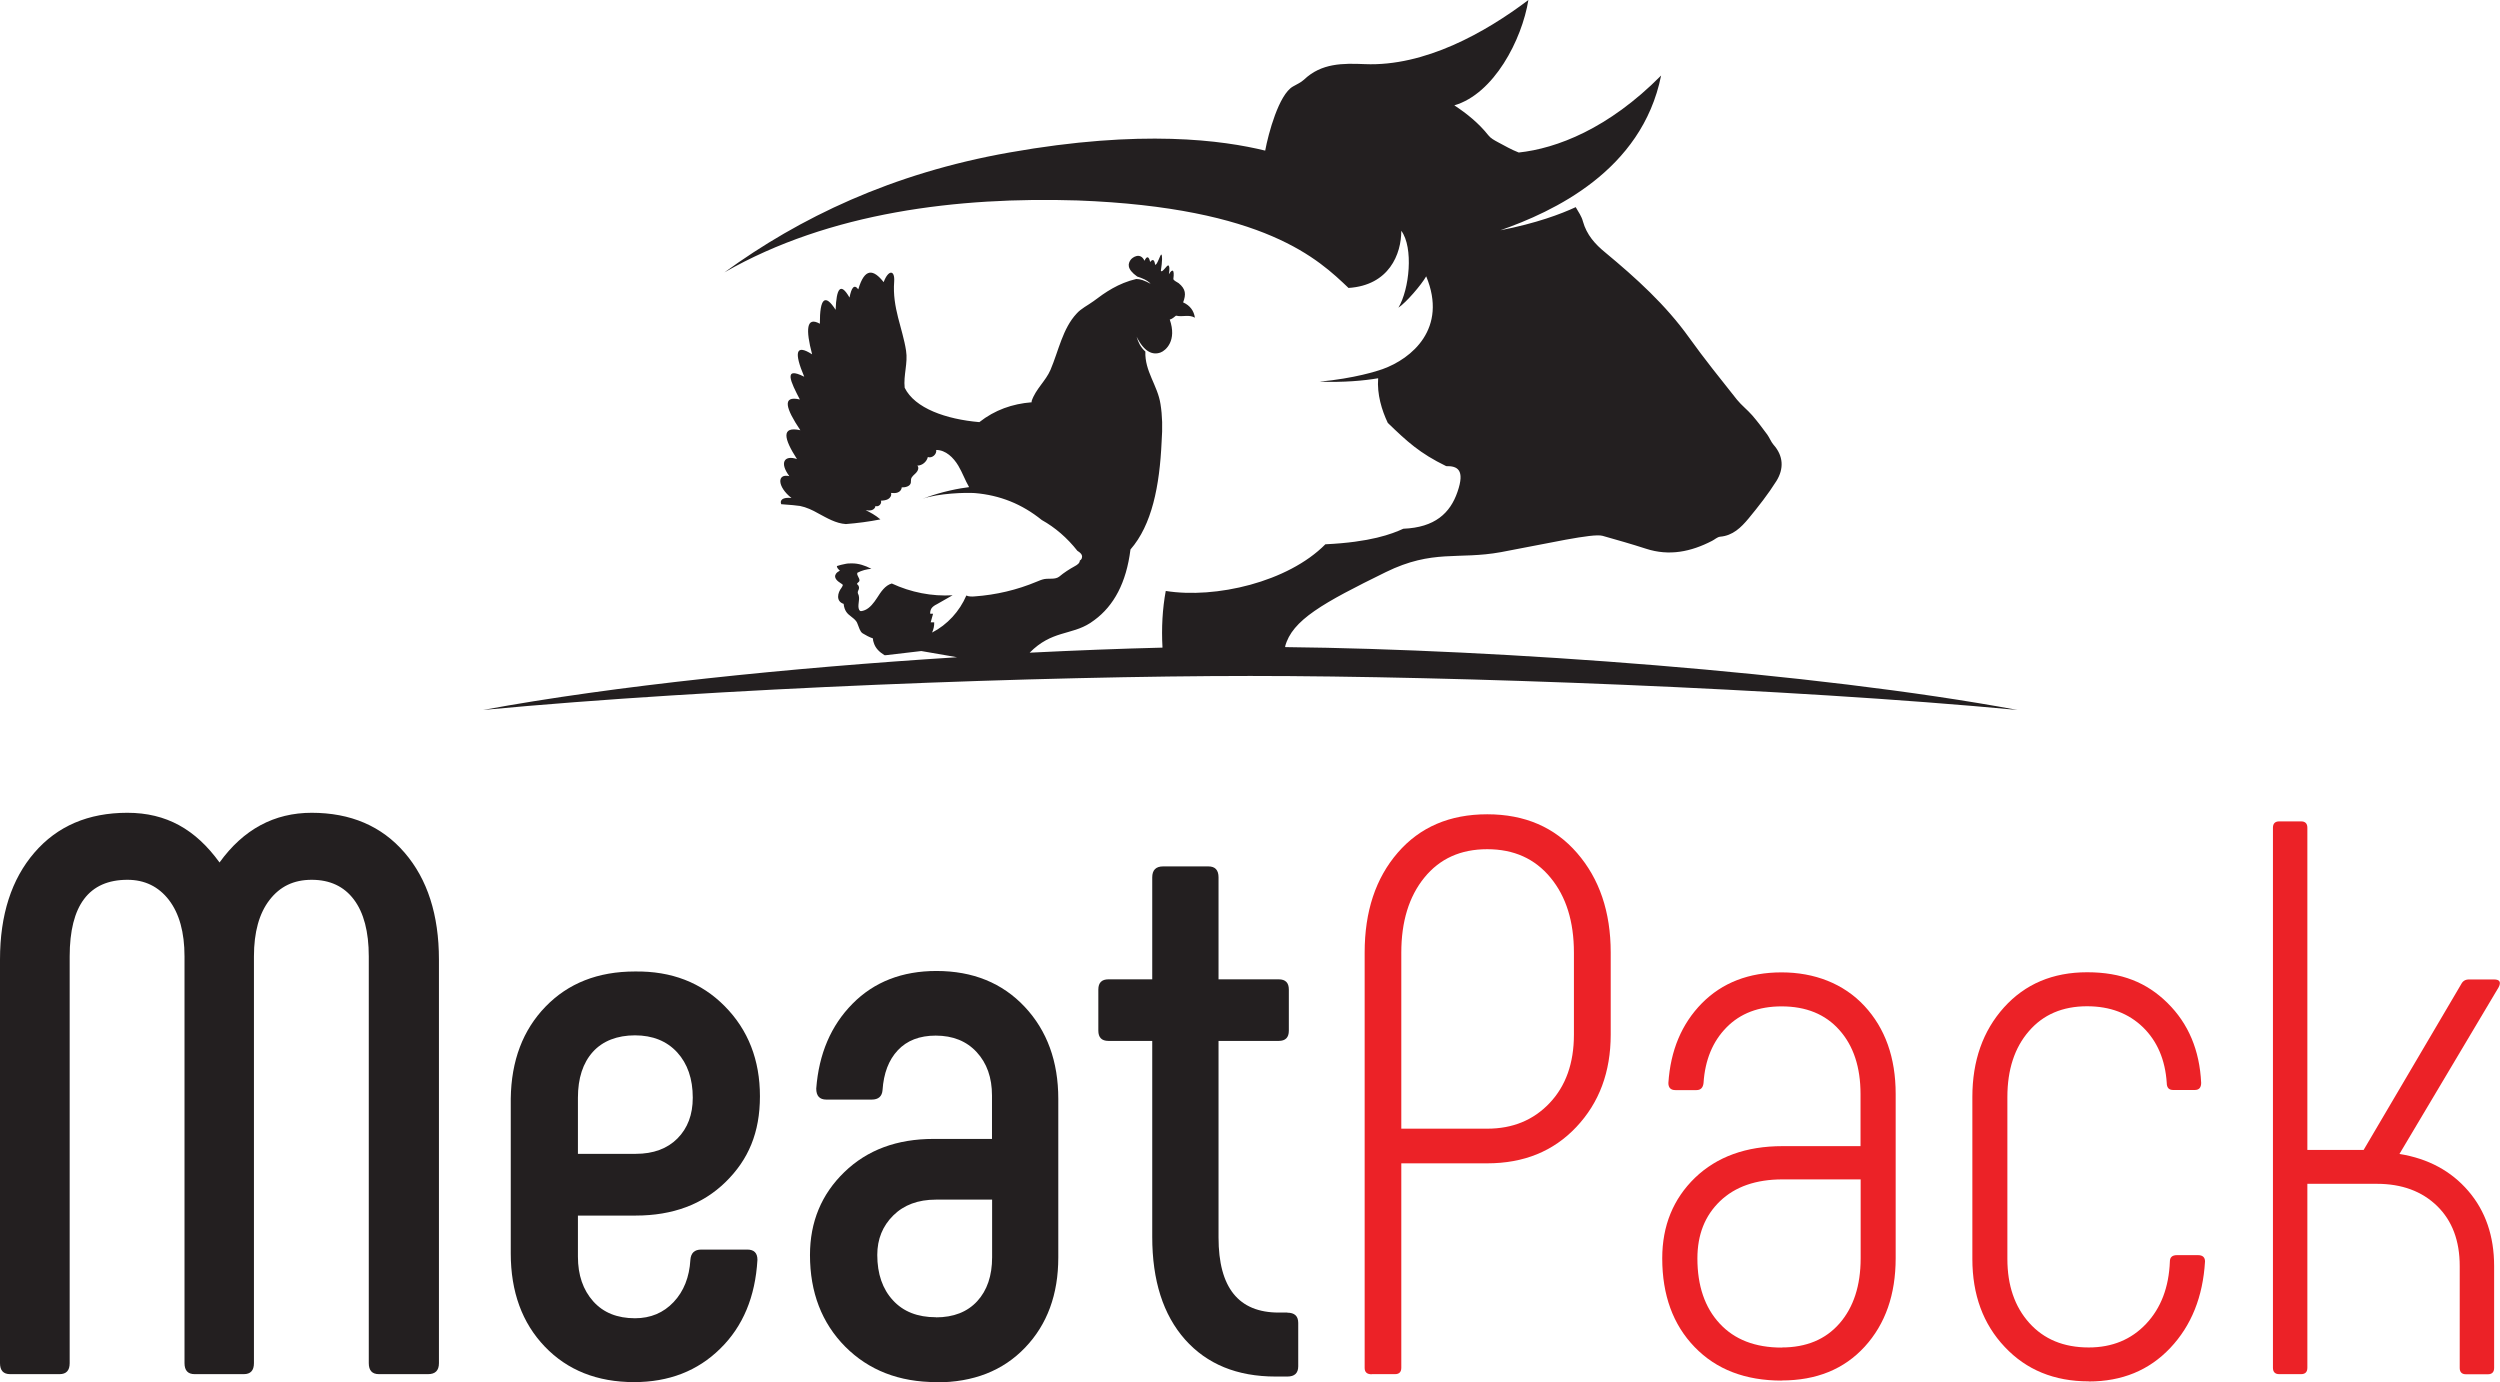
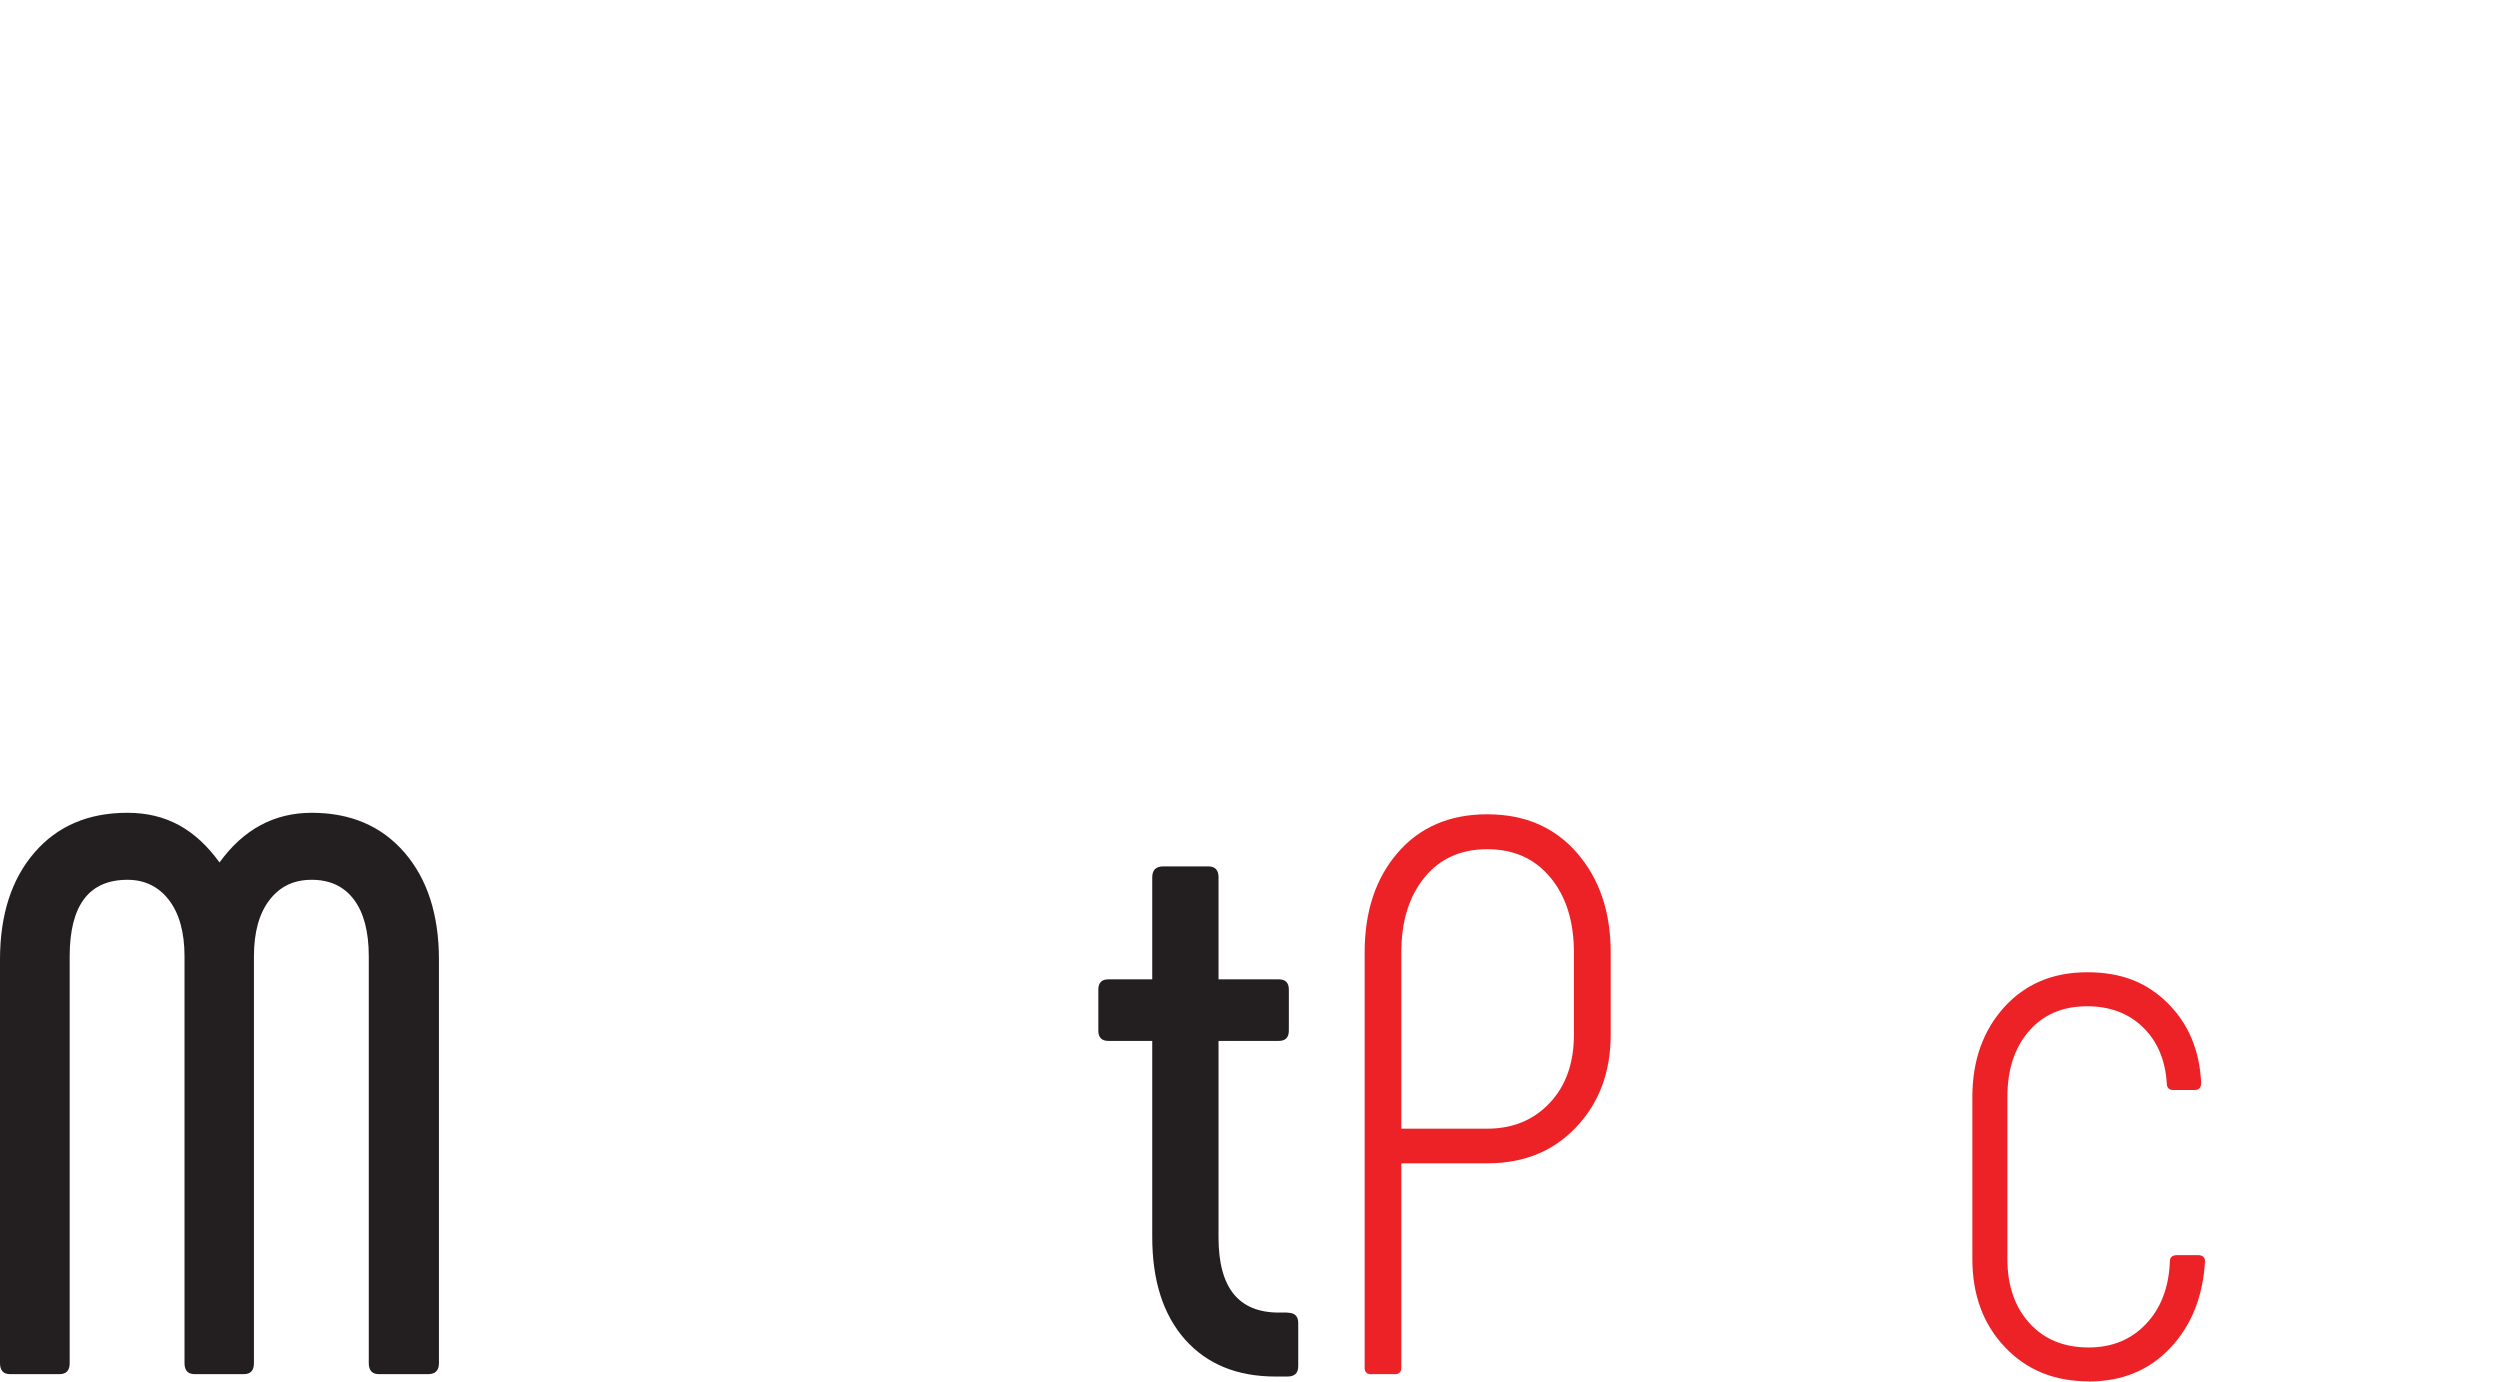
<svg xmlns="http://www.w3.org/2000/svg" width="123" height="68" viewBox="0 0 123 68" fill="none">
  <g clip-path="url(#clip0_334_33178)">
    <path d="M15.331 39.989C17.251 39.989 18.778 40.642 19.904 41.949C21.03 43.255 21.596 45.01 21.596 47.212V67.067C21.596 67.428 21.418 67.608 21.061 67.608H18.642C18.31 67.608 18.144 67.428 18.144 67.067V47.057C18.144 45.837 17.898 44.904 17.411 44.257C16.925 43.61 16.23 43.286 15.337 43.286C14.445 43.286 13.774 43.616 13.263 44.276C12.752 44.935 12.494 45.862 12.494 47.057V67.067C12.494 67.428 12.328 67.608 11.995 67.608H9.577C9.244 67.608 9.078 67.428 9.078 67.067V47.057C9.078 45.868 8.82 44.941 8.309 44.276C7.798 43.616 7.115 43.286 6.272 43.286C4.376 43.286 3.428 44.543 3.428 47.057V67.067C3.428 67.428 3.262 67.608 2.93 67.608H0.499C0.166 67.608 0 67.428 0 67.067V47.212C0 45.01 0.566 43.255 1.693 41.949C2.819 40.642 4.345 39.989 6.265 39.989C8.186 39.989 9.62 40.804 10.801 42.434C11.977 40.804 13.491 39.989 15.337 39.989H15.331Z" fill="#231F20" />
-     <path d="M31.204 68C29.382 68 27.917 67.415 26.803 66.252C25.689 65.088 25.129 63.557 25.129 61.666V54.05C25.154 52.184 25.726 50.678 26.84 49.527C27.954 48.376 29.419 47.797 31.241 47.797C33.032 47.772 34.509 48.339 35.66 49.508C36.811 50.672 37.389 52.153 37.389 53.938C37.389 55.724 36.823 57.056 35.697 58.157C34.571 59.258 33.093 59.806 31.278 59.806H28.434V61.828C28.434 62.736 28.687 63.464 29.185 64.024C29.684 64.584 30.373 64.858 31.241 64.858C32.01 64.858 32.644 64.59 33.143 64.061C33.641 63.533 33.918 62.836 33.967 61.983C33.992 61.647 34.17 61.479 34.503 61.479H36.768C37.1 61.479 37.266 61.647 37.266 61.983C37.161 63.794 36.558 65.256 35.438 66.351C34.324 67.452 32.909 68 31.192 68H31.204ZM28.434 56.769H31.278C32.145 56.769 32.835 56.514 33.333 56.01C33.832 55.506 34.084 54.84 34.084 54.007C34.084 53.073 33.826 52.333 33.315 51.773C32.804 51.219 32.109 50.939 31.241 50.939C30.373 50.939 29.653 51.213 29.167 51.754C28.68 52.296 28.434 53.048 28.434 54.007V56.763V56.769Z" fill="#231F20" />
-     <path d="M46.08 68C44.233 68 42.738 67.415 41.581 66.252C40.43 65.088 39.851 63.582 39.851 61.747C39.851 60.117 40.417 58.754 41.544 57.665C42.67 56.576 44.129 56.035 45.926 56.035H48.806V53.901C48.806 53.017 48.554 52.308 48.055 51.767C47.557 51.225 46.886 50.952 46.036 50.952C45.243 50.952 44.621 51.194 44.172 51.673C43.722 52.153 43.476 52.806 43.421 53.633C43.396 53.944 43.218 54.1 42.885 54.1H40.657C40.325 54.1 40.159 53.92 40.159 53.559C40.288 51.848 40.885 50.454 41.944 49.384C43.008 48.307 44.387 47.772 46.074 47.772C47.864 47.772 49.317 48.363 50.419 49.539C51.52 50.715 52.068 52.227 52.068 54.063V61.871C52.068 63.682 51.526 65.163 50.437 66.301C49.348 67.44 47.895 68.012 46.074 68.012L46.08 68ZM46.043 64.814C46.917 64.814 47.594 64.547 48.08 64.018C48.566 63.489 48.812 62.767 48.812 61.859V59.022H46.043C45.169 59.022 44.473 59.283 43.95 59.799C43.427 60.316 43.162 60.963 43.162 61.741C43.162 62.674 43.421 63.421 43.932 63.974C44.443 64.534 45.15 64.808 46.043 64.808V64.814Z" fill="#231F20" />
    <path d="M63.337 64.584C63.694 64.584 63.873 64.752 63.873 65.088V67.222C63.873 67.558 63.694 67.726 63.337 67.726H62.759C60.863 67.726 59.38 67.116 58.303 65.903C57.226 64.684 56.69 63.004 56.69 60.851V51.213H54.536C54.204 51.213 54.038 51.045 54.038 50.709V48.687C54.038 48.351 54.204 48.183 54.536 48.183H56.69V43.168C56.69 42.807 56.869 42.627 57.226 42.627H59.454C59.786 42.627 59.952 42.807 59.952 43.168V48.183H62.913C63.245 48.183 63.411 48.351 63.411 48.687V50.709C63.411 51.045 63.245 51.213 62.913 51.213H59.952V60.888C59.952 63.352 60.937 64.578 62.913 64.578H63.337V64.584Z" fill="#231F20" />
    <path d="M67.485 67.614C67.251 67.614 67.141 67.508 67.141 67.303V46.864C67.141 44.842 67.682 43.206 68.772 41.949C69.861 40.692 71.326 40.063 73.172 40.063C75.019 40.063 76.49 40.698 77.591 41.967C78.693 43.237 79.247 44.867 79.247 46.864V50.902C79.247 52.744 78.681 54.256 77.554 55.45C76.428 56.645 74.969 57.236 73.172 57.236H68.944V67.297C68.944 67.502 68.839 67.608 68.636 67.608H67.485V67.614ZM68.944 55.531H73.172C74.428 55.531 75.449 55.108 76.243 54.268C77.037 53.428 77.437 52.308 77.437 50.908V46.87C77.437 45.34 77.056 44.114 76.286 43.181C75.517 42.247 74.483 41.781 73.172 41.781C71.861 41.781 70.834 42.247 70.076 43.181C69.319 44.114 68.944 45.346 68.944 46.87V55.531Z" fill="#EC2227" />
-     <path d="M87.66 67.925C85.869 67.925 84.441 67.378 83.377 66.276C82.312 65.175 81.782 63.719 81.782 61.909C81.782 60.303 82.324 58.984 83.395 57.945C84.472 56.913 85.906 56.39 87.697 56.39H91.538V53.826C91.538 52.507 91.193 51.456 90.498 50.678C89.808 49.9 88.86 49.514 87.654 49.514C86.528 49.514 85.623 49.857 84.946 50.547C84.269 51.232 83.887 52.146 83.814 53.285C83.789 53.515 83.672 53.633 83.469 53.633H82.429C82.201 53.633 82.084 53.515 82.084 53.285C82.189 51.68 82.737 50.373 83.734 49.359C84.731 48.351 86.041 47.841 87.654 47.841C89.266 47.841 90.701 48.388 91.728 49.49C92.75 50.591 93.267 52.034 93.267 53.82V61.903C93.267 63.688 92.762 65.138 91.747 66.252C90.731 67.365 89.371 67.919 87.654 67.919L87.66 67.925ZM87.66 66.295C88.867 66.295 89.814 65.903 90.504 65.113C91.193 64.323 91.544 63.253 91.544 61.909V58.026H87.703C86.398 58.026 85.371 58.381 84.626 59.096C83.881 59.812 83.512 60.745 83.512 61.915C83.512 63.259 83.875 64.329 84.608 65.119C85.34 65.909 86.355 66.301 87.66 66.301V66.295Z" fill="#EC2227" />
    <path d="M102.764 67.963C101.071 67.963 99.692 67.397 98.634 66.27C97.569 65.144 97.04 63.701 97.04 61.94V53.976C97.04 52.19 97.557 50.722 98.597 49.564C99.637 48.413 100.997 47.835 102.69 47.835C104.382 47.835 105.625 48.339 106.647 49.353C107.669 50.361 108.223 51.674 108.297 53.279C108.297 53.509 108.192 53.627 107.989 53.627H106.912C106.709 53.627 106.604 53.509 106.604 53.279C106.53 52.14 106.136 51.226 105.435 50.541C104.727 49.857 103.816 49.508 102.684 49.508C101.477 49.508 100.523 49.919 99.822 50.734C99.114 51.549 98.763 52.632 98.763 53.976V61.94C98.763 63.234 99.12 64.285 99.84 65.088C100.56 65.891 101.533 66.295 102.764 66.295C103.915 66.295 104.856 65.909 105.589 65.132C106.321 64.354 106.709 63.334 106.758 62.064C106.758 61.859 106.875 61.753 107.103 61.753H108.143C108.37 61.753 108.487 61.859 108.487 62.064C108.383 63.8 107.817 65.219 106.776 66.32C105.736 67.421 104.401 67.969 102.764 67.969V67.963Z" fill="#EC2227" />
-     <path d="M118.064 56.776C119.473 57.006 120.6 57.615 121.443 58.599C122.286 59.582 122.711 60.814 122.711 62.288V67.303C122.711 67.508 122.606 67.614 122.403 67.614H121.326C121.123 67.614 121.018 67.508 121.018 67.303V62.288C121.018 61.044 120.649 60.061 119.904 59.333C119.159 58.611 118.175 58.244 116.944 58.244H113.522V67.297C113.522 67.502 113.417 67.608 113.214 67.608H112.137C111.934 67.608 111.829 67.502 111.829 67.297V40.723C111.829 40.517 111.934 40.412 112.137 40.412H113.214C113.417 40.412 113.522 40.517 113.522 40.723V56.576H116.291L121.092 48.419C121.172 48.264 121.295 48.189 121.474 48.189H122.705C122.988 48.189 123.062 48.32 122.932 48.575L118.052 56.776H118.064Z" fill="#EC2227" />
-     <path d="M63.226 31.813C63.565 30.506 65.103 29.66 68.181 28.148C70.507 27.01 71.732 27.551 73.849 27.165C76.139 26.742 78.373 26.226 78.847 26.363C79.567 26.568 80.275 26.767 80.982 26.997C82.127 27.37 83.198 27.146 84.232 26.611C84.368 26.543 84.484 26.425 84.626 26.406C85.254 26.356 85.66 25.952 86.029 25.51C86.515 24.919 86.996 24.309 87.402 23.662C87.771 23.065 87.752 22.436 87.254 21.877C87.131 21.733 87.063 21.541 86.952 21.385C86.712 21.061 86.472 20.738 86.208 20.433C85.974 20.165 85.684 19.941 85.457 19.662C84.657 18.654 83.85 17.652 83.106 16.613C81.949 14.995 80.496 13.682 78.982 12.425C78.478 12.015 78.065 11.554 77.88 10.895C77.819 10.652 77.665 10.434 77.536 10.21C77.536 10.21 77.536 10.198 77.523 10.192C76.803 10.528 75.579 10.988 73.818 11.33C76.379 10.428 80.779 8.425 81.727 3.715C79.13 6.34 76.576 7.305 74.723 7.504C74.366 7.367 74.034 7.174 73.695 6.994C73.523 6.9 73.344 6.807 73.228 6.658C72.754 6.06 72.175 5.594 71.553 5.183C73.498 4.617 74.877 1.966 75.197 0C73.074 1.605 70.095 3.279 67.147 3.155C66.07 3.111 65.017 3.099 64.156 3.92C64.008 4.057 63.799 4.15 63.614 4.256C62.919 4.648 62.402 6.577 62.248 7.41C60.18 6.906 56.198 6.34 49.655 7.504C43.882 8.524 39.334 10.714 35.641 13.402C40.824 10.428 47.163 9.681 53.01 9.862C62.248 10.21 64.888 12.78 66.347 14.167C68.347 14.037 68.944 12.5 68.944 11.355C69.553 12.183 69.344 14.236 68.802 15.138C69.19 14.877 69.923 14.024 70.169 13.595C71.234 16.159 69.461 17.645 68.021 18.162C67.781 18.249 66.648 18.616 64.919 18.778C66.119 18.822 67.122 18.728 67.805 18.61C67.744 19.4 67.984 20.184 68.279 20.806C69.227 21.721 69.849 22.3 71.153 22.934C71.701 22.922 72.089 23.108 71.707 24.203C71.35 25.243 70.6 25.952 69.043 26.014C68.476 26.275 67.43 26.674 65.208 26.779C63.368 28.64 59.798 29.467 57.355 29.075C57.195 29.94 57.139 30.892 57.195 31.863C55.133 31.913 52.93 32 50.659 32.112C51.748 31.01 52.702 31.259 53.644 30.649C53.711 30.6 53.779 30.556 53.847 30.506C54.801 29.803 55.416 28.671 55.619 27.035C56.672 25.827 57.053 23.924 57.152 21.727C57.201 21.037 57.189 20.464 57.096 19.879C56.955 18.958 56.315 18.268 56.352 17.297C56.105 17.073 56.001 16.837 55.921 16.563C56.296 17.328 56.721 17.484 57.102 17.341C57.355 17.247 57.915 16.762 57.552 15.723C57.656 15.698 57.773 15.605 57.859 15.53C58.204 15.611 58.475 15.455 58.789 15.63C58.74 15.294 58.555 15.032 58.21 14.877C58.358 14.485 58.346 14.223 57.989 13.931C57.915 13.875 57.724 13.8 57.73 13.72C57.792 13.24 57.675 13.216 57.509 13.495C57.558 13.203 57.533 13.085 57.484 13.06C57.41 13.029 57.176 13.452 57.115 13.321C57.189 12.836 57.189 12.562 57.139 12.525C57.09 12.488 56.93 13.072 56.832 13.023C56.795 12.774 56.715 12.724 56.586 12.892C56.53 12.606 56.419 12.581 56.309 12.83C56.105 12.388 55.712 12.662 55.625 12.786C55.508 12.96 55.41 13.222 55.952 13.607C56.173 13.676 56.45 13.782 56.61 13.962C56.309 13.8 56.105 13.726 55.902 13.726C55.016 13.937 54.382 14.379 53.797 14.821C53.508 15.032 53.194 15.175 52.967 15.431C52.283 16.165 52.087 17.247 51.686 18.193C51.446 18.753 50.96 19.133 50.757 19.73C50.757 19.749 50.757 19.767 50.757 19.792C49.809 19.867 48.941 20.172 48.184 20.769C46.547 20.626 45.009 20.091 44.51 19.077C44.443 18.467 44.676 17.857 44.578 17.253C44.406 16.134 43.895 15.144 43.993 13.856C44.036 13.265 43.704 13.265 43.476 13.881C42.978 13.253 42.547 13.153 42.227 14.236C42.024 13.956 41.888 14.161 41.796 14.64C41.353 13.863 41.15 14.186 41.113 15.244C40.596 14.435 40.331 14.653 40.337 15.928C39.666 15.555 39.636 16.215 39.956 17.434C39.15 16.911 39.057 17.328 39.568 18.535C38.509 18 38.91 18.803 39.353 19.655C38.454 19.444 38.663 20.103 39.377 21.167C38.417 20.956 38.565 21.584 39.211 22.586C38.589 22.374 38.337 22.766 38.836 23.426C38.214 23.283 38.239 23.948 38.94 24.502C38.503 24.452 38.355 24.608 38.436 24.807C38.823 24.832 39.273 24.875 39.365 24.894C39.673 24.956 39.98 25.099 40.251 25.255C40.682 25.485 41.125 25.753 41.617 25.784C42.178 25.74 42.756 25.666 43.316 25.554C43.058 25.336 42.83 25.218 42.59 25.099C42.688 25.118 42.793 25.124 42.885 25.099C42.978 25.075 43.064 24.994 43.076 24.894C43.224 24.963 43.402 24.776 43.341 24.633C43.464 24.627 43.587 24.614 43.692 24.558C43.796 24.502 43.876 24.378 43.839 24.253C43.956 24.259 44.067 24.272 44.172 24.228C44.276 24.191 44.362 24.091 44.362 23.98C44.541 23.986 44.775 23.93 44.812 23.756C44.824 23.693 44.812 23.637 44.824 23.575C44.849 23.444 44.978 23.363 45.07 23.264C45.163 23.171 45.23 22.996 45.132 22.909C45.372 22.909 45.599 22.716 45.649 22.486C45.858 22.561 46.098 22.349 46.061 22.138C46.529 22.138 46.91 22.511 47.151 22.916C47.354 23.258 47.483 23.631 47.68 23.967C47.249 24.017 46.326 24.179 45.39 24.54C46.184 24.266 47.508 24.228 47.963 24.259C49.2 24.365 50.277 24.795 51.256 25.585C51.914 25.952 52.505 26.462 53.01 27.103C53.09 27.153 53.182 27.215 53.225 27.308C53.262 27.402 53.225 27.532 53.127 27.576C53.127 27.706 52.997 27.794 52.88 27.856C52.622 27.999 52.363 28.161 52.111 28.372C51.914 28.521 51.631 28.447 51.379 28.49C51.256 28.515 51.133 28.565 51.016 28.615C50.037 29.026 49.003 29.268 47.951 29.343C47.815 29.355 47.655 29.355 47.544 29.299C47.212 30.077 46.609 30.737 45.858 31.122C45.932 30.961 45.969 30.793 45.963 30.618C45.901 30.618 45.846 30.618 45.79 30.618C45.827 30.482 45.87 30.338 45.907 30.195C45.858 30.195 45.815 30.195 45.766 30.195C45.76 30.108 45.778 30.015 45.827 29.934C45.889 29.841 45.993 29.778 46.092 29.729C46.35 29.579 46.609 29.436 46.867 29.287C45.852 29.349 44.812 29.144 43.876 28.708C43.544 28.802 43.341 29.119 43.15 29.418C42.996 29.654 42.805 29.909 42.559 30.015C42.504 30.04 42.448 30.052 42.393 30.065C42.374 30.065 42.35 30.065 42.331 30.065C42.307 30.052 42.282 30.027 42.27 30.002C42.221 29.903 42.233 29.785 42.245 29.673C42.264 29.542 42.282 29.405 42.245 29.281C42.227 29.237 42.202 29.2 42.202 29.144C42.202 29.081 42.245 29.026 42.258 28.976C42.282 28.882 42.239 28.783 42.165 28.739C42.165 28.683 42.233 28.658 42.27 28.609C42.35 28.478 42.122 28.316 42.184 28.179C42.399 28.067 42.633 28.005 42.873 27.986C42.541 27.812 42.233 27.719 41.925 27.719C41.808 27.719 41.697 27.719 41.593 27.744C41.451 27.769 41.31 27.806 41.174 27.85C41.174 27.918 41.224 27.993 41.322 28.074C41.23 28.123 41.162 28.179 41.131 28.229C40.99 28.422 41.211 28.602 41.365 28.696C41.507 28.777 41.476 28.789 41.402 28.92C41.211 29.156 41.113 29.585 41.507 29.71C41.544 30.058 41.697 30.201 41.858 30.32C41.956 30.401 42.048 30.463 42.122 30.562C42.147 30.6 42.178 30.643 42.19 30.693C42.264 30.861 42.307 31.073 42.442 31.16C42.596 31.253 42.762 31.346 42.947 31.409C42.947 31.489 42.965 31.558 42.99 31.626C43.07 31.894 43.267 32.081 43.519 32.236C43.538 32.236 43.556 32.236 43.581 32.236C44.153 32.168 44.738 32.099 45.329 32.031L47.089 32.336C38.885 32.852 30.176 33.742 23.769 34.93C35.161 33.854 51.471 33.257 61.509 33.257C71.547 33.257 87.857 33.86 99.262 34.93C89.303 33.082 73.775 31.95 63.245 31.838L63.226 31.813Z" fill="#231F20" />
  </g>
  <defs>
    <clipPath id="clip0_334_33178">
      <rect width="123" height="68" fill="white" />
    </clipPath>
  </defs>
</svg>